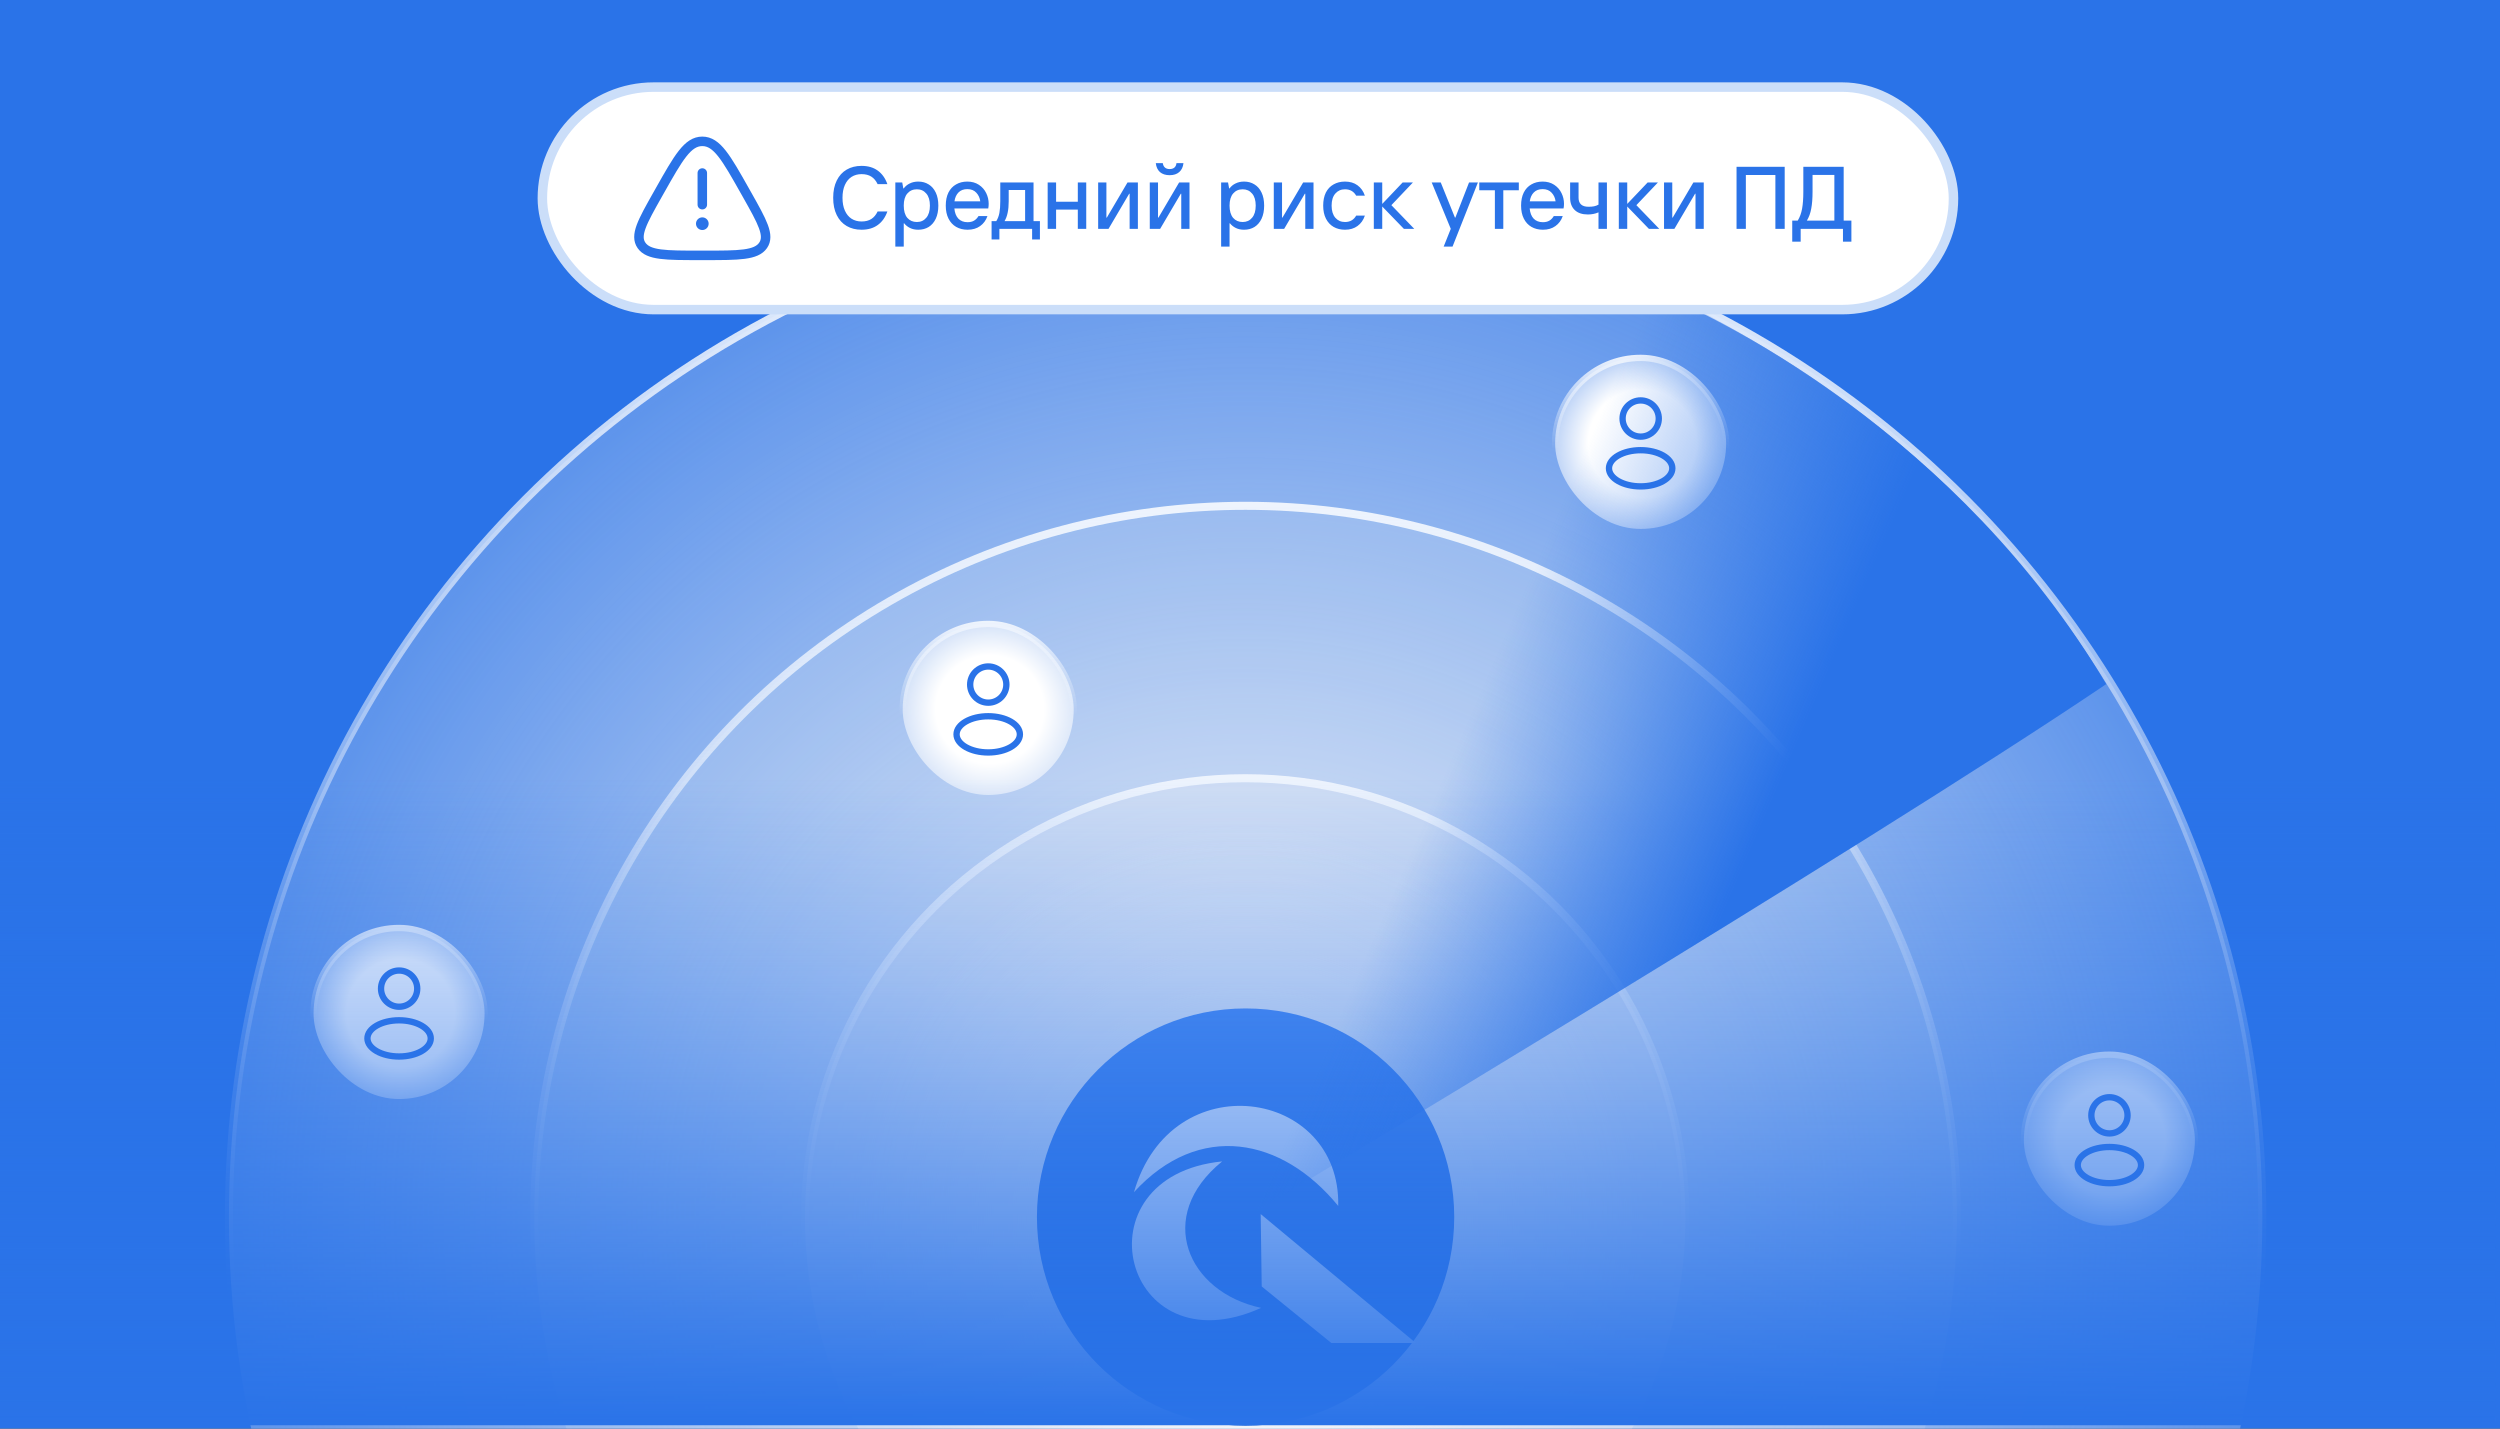
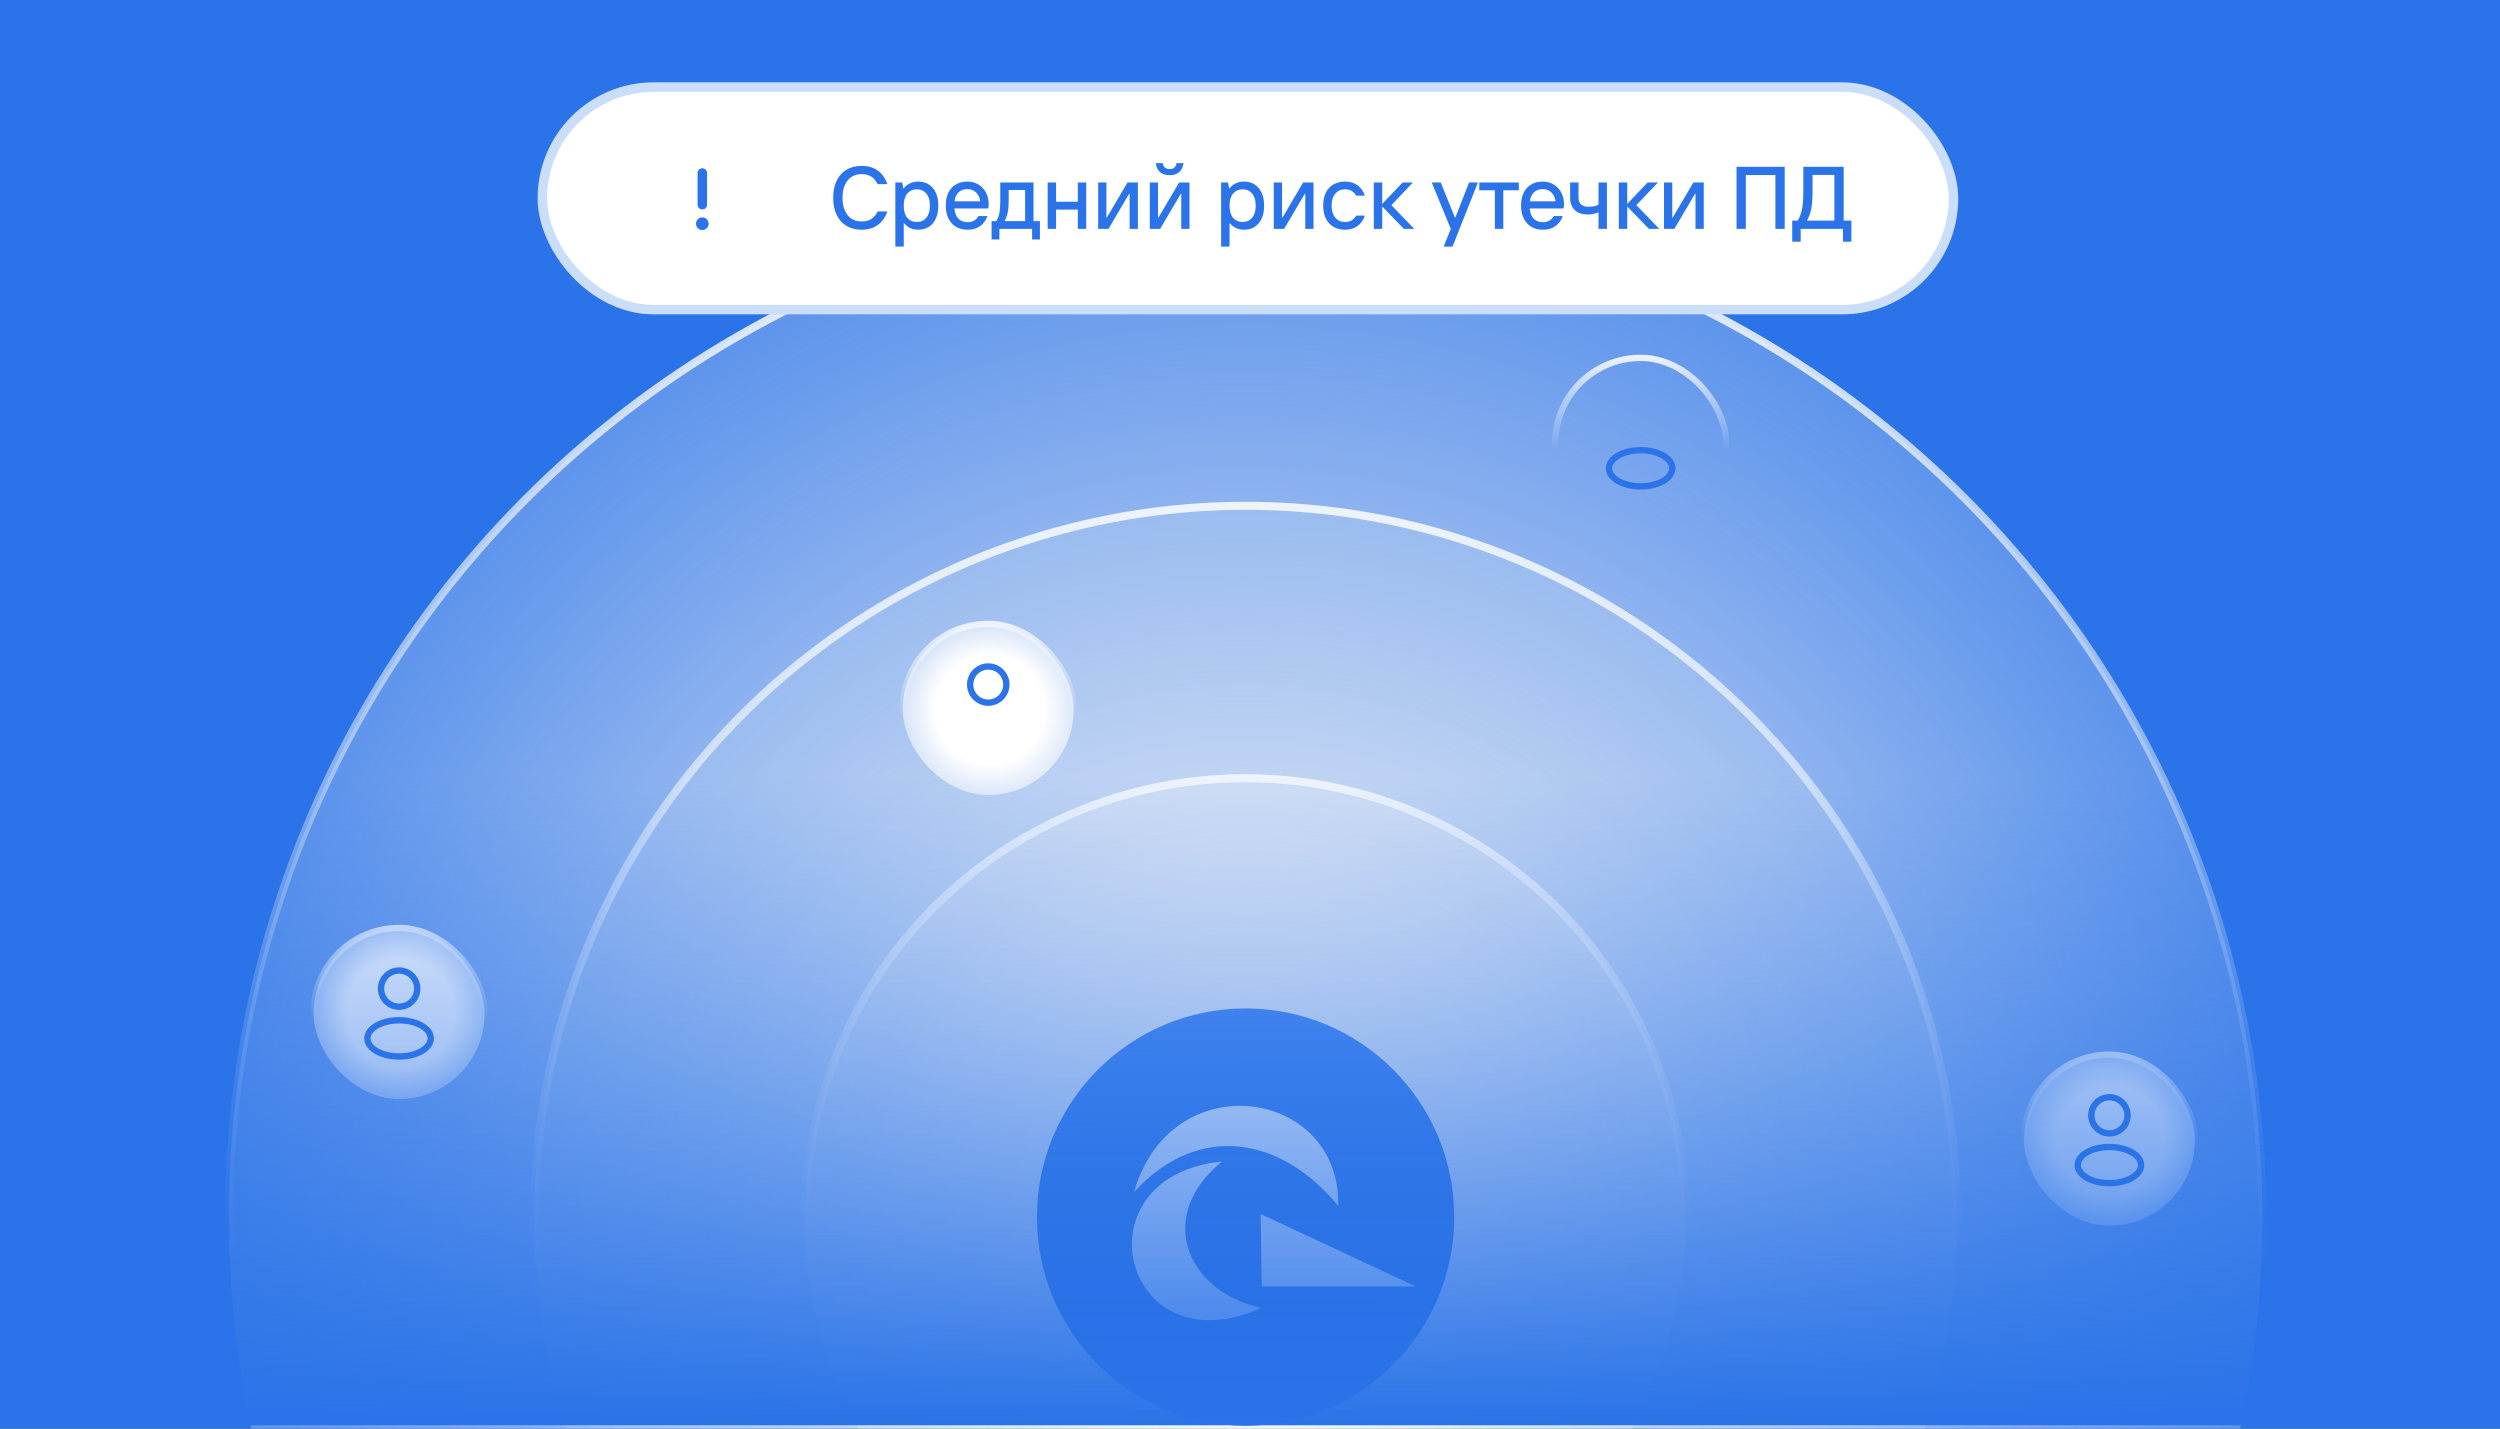
<svg xmlns="http://www.w3.org/2000/svg" width="287" height="164" viewBox="0 0 287 164" fill="none">
  <rect x="0" y="0" width="287" height="164" fill="#333333" stroke="none" />
  <g clip-path="url(#clip0_37271_10483)">
    <rect width="287" height="164" fill="#2A73E8" />
    <circle cx="142.999" cy="139.722" r="116.718" fill="url(#paint0_radial_37271_10483)" stroke="url(#paint1_linear_37271_10483)" stroke-width="0.923" />
    <circle cx="142.993" cy="139.722" r="81.656" fill="url(#paint2_radial_37271_10483)" stroke="url(#paint3_linear_37271_10483)" stroke-width="0.923" />
    <circle cx="142.951" cy="139.875" r="50.536" fill="url(#paint4_radial_37271_10483)" stroke="url(#paint5_linear_37271_10483)" stroke-width="0.923" />
    <circle cx="142.993" cy="139.721" r="23.953" fill="url(#paint6_linear_37271_10483)" />
    <path fill-rule="evenodd" clip-rule="evenodd" d="M140.302 133.33C132.521 139.635 136.311 148.34 144.777 150.145C128.886 157.318 123.356 135.039 140.302 133.33Z" fill="white" />
    <path fill-rule="evenodd" clip-rule="evenodd" d="M130.18 136.858C137.659 128.688 147.194 130.571 153.628 138.444C153.943 124.937 134.436 122.013 130.18 136.858Z" fill="white" />
-     <path fill-rule="evenodd" clip-rule="evenodd" d="M144.727 139.376L144.845 147.687L152.836 154.175H162.535L144.727 139.376Z" fill="white" />
+     <path fill-rule="evenodd" clip-rule="evenodd" d="M144.727 139.376L144.845 147.687H162.535L144.727 139.376Z" fill="white" />
    <rect x="103.629" y="71.629" width="19.634" height="19.634" rx="9.817" fill="url(#paint7_radial_37271_10483)" />
    <rect x="103.629" y="71.629" width="19.634" height="19.634" rx="9.817" stroke="url(#paint8_linear_37271_10483)" stroke-width="0.727" />
    <circle cx="113.453" cy="78.589" r="2.078" stroke="#2A73E8" stroke-width="0.727" />
-     <ellipse cx="113.448" cy="84.303" rx="3.636" ry="2.078" stroke="#2A73E8" stroke-width="0.727" />
    <rect x="232.34" y="121.078" width="19.634" height="19.634" rx="9.817" fill="url(#paint9_radial_37271_10483)" />
    <rect x="232.34" y="121.078" width="19.634" height="19.634" rx="9.817" stroke="url(#paint10_linear_37271_10483)" stroke-width="0.727" />
    <circle cx="242.164" cy="128.039" r="2.078" stroke="#2A73E8" stroke-width="0.727" />
    <ellipse cx="242.159" cy="133.752" rx="3.636" ry="2.078" stroke="#2A73E8" stroke-width="0.727" />
    <rect x="35.996" y="106.534" width="19.634" height="19.634" rx="9.817" fill="url(#paint11_radial_37271_10483)" />
    <rect x="35.996" y="106.534" width="19.634" height="19.634" rx="9.817" stroke="url(#paint12_linear_37271_10483)" stroke-width="0.727" />
    <circle cx="45.82" cy="113.495" r="2.078" stroke="#2A73E8" stroke-width="0.727" />
    <ellipse cx="45.816" cy="119.208" rx="3.636" ry="2.078" stroke="#2A73E8" stroke-width="0.727" />
-     <rect x="178.528" y="41.087" width="19.634" height="19.634" rx="9.817" fill="url(#paint13_radial_37271_10483)" />
    <rect x="178.528" y="41.087" width="19.634" height="19.634" rx="9.817" stroke="url(#paint14_linear_37271_10483)" stroke-width="0.727" />
-     <circle cx="188.351" cy="48.047" r="2.078" stroke="#2A73E8" stroke-width="0.727" />
    <ellipse cx="188.347" cy="53.76" rx="3.636" ry="2.078" stroke="#2A73E8" stroke-width="0.727" />
    <rect y="89.445" width="286.515" height="74.174" fill="url(#paint15_linear_37271_10483)" />
-     <path d="M187.617 31.997C178.163 54.176 143.258 139.622 143.258 139.622C143.258 139.622 213.796 97.444 241.793 78.537C224.704 49.813 197.798 36.723 187.617 31.997Z" fill="url(#paint16_linear_37271_10483)" />
    <rect x="62.264" y="9.999" width="161.995" height="25.544" rx="12.772" fill="white" />
    <rect x="62.264" y="9.999" width="161.995" height="25.544" rx="12.772" stroke="#CBDEF9" stroke-width="1.091" />
-     <path d="M75.76 21.87C77.882 18.108 78.943 16.226 80.624 16.226C82.304 16.226 83.365 18.108 85.487 21.87L85.752 22.339C87.515 25.466 88.397 27.03 87.6 28.173C86.803 29.316 84.831 29.316 80.888 29.316H80.359C76.416 29.316 74.444 29.316 73.647 28.173C72.85 27.03 73.732 25.466 75.495 22.339L75.76 21.87Z" stroke="#2A73E8" stroke-width="1.091" />
    <path d="M80.625 19.862V23.498" stroke="#2A73E8" stroke-width="1.091" stroke-linecap="round" />
    <circle cx="80.626" cy="25.68" r="0.727" fill="#2A73E8" />
    <path d="M98.908 26.373C98.257 26.373 97.686 26.23 97.198 25.945C96.709 25.66 96.329 25.243 96.058 24.693C95.786 24.143 95.65 23.482 95.65 22.708C95.65 21.934 95.786 21.273 96.058 20.723C96.329 20.173 96.709 19.756 97.198 19.471C97.686 19.185 98.257 19.043 98.908 19.043C99.648 19.043 100.266 19.223 100.761 19.582C101.263 19.942 101.633 20.461 101.871 21.14H100.751C100.568 20.753 100.327 20.465 100.028 20.275C99.73 20.085 99.356 19.99 98.908 19.99C98.474 19.99 98.09 20.095 97.758 20.305C97.432 20.516 97.177 20.825 96.994 21.232C96.811 21.639 96.719 22.131 96.719 22.708C96.719 23.285 96.811 23.777 96.994 24.184C97.177 24.591 97.432 24.9 97.758 25.111C98.09 25.321 98.474 25.426 98.908 25.426C99.356 25.426 99.73 25.331 100.028 25.141C100.327 24.951 100.568 24.663 100.751 24.276H101.871C101.633 24.954 101.263 25.474 100.761 25.834C100.266 26.193 99.648 26.373 98.908 26.373ZM102.784 28.307V20.947H103.578L103.7 21.629H103.751C103.927 21.384 104.158 21.194 104.443 21.059C104.728 20.916 105.054 20.845 105.42 20.845C105.868 20.845 106.265 20.953 106.612 21.171C106.958 21.381 107.229 21.693 107.426 22.107C107.623 22.521 107.721 23.02 107.721 23.604C107.721 24.188 107.623 24.69 107.426 25.111C107.229 25.525 106.958 25.84 106.612 26.057C106.265 26.268 105.868 26.373 105.42 26.373C105.054 26.373 104.735 26.305 104.463 26.169C104.192 26.034 103.971 25.857 103.802 25.64H103.751V28.307H102.784ZM105.258 25.487C105.706 25.487 106.065 25.324 106.337 24.999C106.615 24.673 106.754 24.208 106.754 23.604C106.754 23 106.615 22.538 106.337 22.219C106.065 21.893 105.706 21.731 105.258 21.731C104.803 21.731 104.436 21.893 104.158 22.219C103.887 22.538 103.751 23 103.751 23.604C103.751 24.215 103.887 24.683 104.158 25.009C104.436 25.328 104.803 25.487 105.258 25.487ZM113.501 23.4C113.501 23.584 113.484 23.76 113.451 23.93H109.561C109.609 24.439 109.762 24.829 110.02 25.101C110.284 25.372 110.637 25.508 111.078 25.508C111.37 25.508 111.615 25.45 111.811 25.335C112.015 25.219 112.188 25.043 112.331 24.805H113.359C113.189 25.294 112.908 25.677 112.514 25.956C112.127 26.234 111.649 26.373 111.078 26.373C110.583 26.373 110.145 26.265 109.765 26.047C109.392 25.83 109.1 25.515 108.89 25.101C108.679 24.686 108.574 24.188 108.574 23.604C108.574 23.02 108.676 22.521 108.879 22.107C109.09 21.693 109.382 21.381 109.755 21.171C110.128 20.953 110.559 20.845 111.048 20.845C111.557 20.845 111.998 20.967 112.371 21.211C112.745 21.456 113.026 21.775 113.216 22.168C113.406 22.555 113.501 22.966 113.501 23.4ZM112.534 23.115C112.487 22.728 112.337 22.399 112.086 22.128C111.835 21.849 111.489 21.71 111.048 21.71C110.627 21.71 110.291 21.836 110.04 22.087C109.789 22.338 109.633 22.681 109.572 23.115H112.534ZM118.65 25.386H119.383V27.493H118.487V26.271H114.73V27.493H113.834V25.386H114.374C114.544 25.114 114.662 24.802 114.73 24.449C114.798 24.089 114.832 23.638 114.832 23.095V20.947H118.65V25.386ZM117.683 25.386V21.812H115.799V23.095C115.799 23.611 115.759 24.055 115.677 24.428C115.603 24.795 115.484 25.114 115.321 25.386H117.683ZM123.733 23.156V20.947H124.7V26.271H123.733V24.062H121.239V26.271H120.272V20.947H121.239V23.156H123.733ZM127.259 26.271H126.068V20.947H127.015V24.978H127.066L129.438 20.947H130.629V26.271H129.682V22.24H129.631L127.259 26.271ZM133.185 26.271H131.994V20.947H132.94V24.978H132.991L135.363 20.947H136.555V26.271H135.608V22.24H135.557L133.185 26.271ZM134.274 20.112C133.813 20.112 133.443 19.993 133.164 19.756C132.893 19.511 132.733 19.169 132.686 18.727H133.49C133.517 18.945 133.599 19.114 133.735 19.236C133.87 19.352 134.05 19.409 134.274 19.409C134.505 19.409 134.688 19.352 134.824 19.236C134.96 19.114 135.038 18.945 135.058 18.727H135.862C135.815 19.169 135.652 19.511 135.374 19.756C135.102 19.993 134.736 20.112 134.274 20.112ZM140.186 28.307V20.947H140.98L141.102 21.629H141.153C141.33 21.384 141.56 21.194 141.845 21.059C142.13 20.916 142.456 20.845 142.823 20.845C143.271 20.845 143.668 20.953 144.014 21.171C144.36 21.381 144.632 21.693 144.828 22.107C145.025 22.521 145.124 23.02 145.124 23.604C145.124 24.188 145.025 24.69 144.828 25.111C144.632 25.525 144.36 25.84 144.014 26.057C143.668 26.268 143.271 26.373 142.823 26.373C142.456 26.373 142.137 26.305 141.866 26.169C141.594 26.034 141.374 25.857 141.204 25.64H141.153V28.307H140.186ZM142.66 25.487C143.108 25.487 143.468 25.324 143.739 24.999C144.017 24.673 144.156 24.208 144.156 23.604C144.156 23 144.017 22.538 143.739 22.219C143.468 21.893 143.108 21.731 142.66 21.731C142.205 21.731 141.839 21.893 141.56 22.219C141.289 22.538 141.153 23 141.153 23.604C141.153 24.215 141.289 24.683 141.56 25.009C141.839 25.328 142.205 25.487 142.66 25.487ZM147.422 26.271H146.231V20.947H147.178V24.978H147.228L149.601 20.947H150.792V26.271H149.845V22.24H149.794L147.422 26.271ZM154.406 26.373C153.911 26.373 153.473 26.265 153.093 26.047C152.72 25.83 152.428 25.515 152.217 25.101C152.007 24.686 151.902 24.188 151.902 23.604C151.902 23.02 152.004 22.521 152.207 22.107C152.418 21.693 152.713 21.381 153.093 21.171C153.473 20.953 153.911 20.845 154.406 20.845C154.976 20.845 155.455 20.987 155.842 21.273C156.235 21.558 156.517 21.955 156.687 22.464H155.689C155.411 21.975 154.983 21.731 154.406 21.731C153.951 21.731 153.582 21.893 153.297 22.219C153.011 22.545 152.869 23.007 152.869 23.604C152.869 24.201 153.011 24.666 153.297 24.999C153.582 25.324 153.951 25.487 154.406 25.487C154.983 25.487 155.411 25.243 155.689 24.754H156.687C156.517 25.263 156.235 25.66 155.842 25.945C155.455 26.23 154.976 26.373 154.406 26.373ZM158.681 26.271H157.714V20.947H158.681V23.41L161.023 20.947H162.204L159.73 23.553L162.356 26.271H161.165L158.681 23.706V26.271ZM166.752 28.307H165.734L166.549 26.271L164.36 20.947H165.398L167.027 24.978H167.078L168.646 20.947H169.664L166.752 28.307ZM172.579 26.271H171.612V21.843H169.821V20.947H174.361V21.843H172.579V26.271ZM179.547 23.4C179.547 23.584 179.53 23.76 179.496 23.93H175.607C175.655 24.439 175.807 24.829 176.065 25.101C176.33 25.372 176.683 25.508 177.124 25.508C177.416 25.508 177.66 25.45 177.857 25.335C178.061 25.219 178.234 25.043 178.376 24.805H179.404C179.235 25.294 178.953 25.677 178.559 25.956C178.173 26.234 177.694 26.373 177.124 26.373C176.629 26.373 176.191 26.265 175.811 26.047C175.437 25.83 175.146 25.515 174.935 25.101C174.725 24.686 174.62 24.188 174.62 23.604C174.62 23.02 174.721 22.521 174.925 22.107C175.135 21.693 175.427 21.381 175.801 21.171C176.174 20.953 176.605 20.845 177.093 20.845C177.602 20.845 178.044 20.967 178.417 21.211C178.79 21.456 179.072 21.775 179.262 22.168C179.452 22.555 179.547 22.966 179.547 23.4ZM178.58 23.115C178.532 22.728 178.383 22.399 178.132 22.128C177.881 21.849 177.535 21.71 177.093 21.71C176.673 21.71 176.337 21.836 176.086 22.087C175.834 22.338 175.678 22.681 175.617 23.115H178.58ZM183.508 24.378C183.135 24.541 182.728 24.622 182.287 24.622C181.635 24.622 181.133 24.452 180.78 24.113C180.427 23.774 180.25 23.305 180.25 22.708V20.947H181.218V22.708C181.218 23.041 181.313 23.295 181.503 23.471C181.693 23.648 181.978 23.736 182.358 23.736C182.609 23.736 182.819 23.719 182.989 23.685C183.165 23.651 183.339 23.587 183.508 23.492V20.947H184.475V26.271H183.508V24.378ZM186.807 26.271H185.84V20.947H186.807V23.41L189.149 20.947H190.33L187.856 23.553L190.483 26.271H189.292L186.807 23.706V26.271ZM192.221 26.271H191.03V20.947H191.977V24.978H192.028L194.4 20.947H195.591V26.271H194.644V22.24H194.593L192.221 26.271ZM200.424 26.271H199.355V19.145H204.883V26.271H203.814V20.091H200.424V26.271ZM211.654 25.324H212.54V27.747H211.573V26.271H206.717V27.747H205.749V25.324H206.381C206.618 24.938 206.785 24.483 206.88 23.96C206.975 23.438 207.022 22.786 207.022 22.006V19.145H211.654V25.324ZM210.585 25.324V20.081H208.081V22.006C208.081 22.779 208.03 23.431 207.928 23.96C207.833 24.483 207.667 24.938 207.429 25.324H210.585Z" fill="#2A73E8" />
  </g>
  <defs>
    <radialGradient id="paint0_radial_37271_10483" cx="0" cy="0" r="1" gradientUnits="userSpaceOnUse" gradientTransform="translate(142.999 139.722) rotate(90) scale(117.179)">
      <stop offset="0.072" stop-color="#F5F6F9" />
      <stop offset="1" stop-color="#EDF0F6" stop-opacity="0.26" />
    </radialGradient>
    <linearGradient id="paint1_linear_37271_10483" x1="142.999" y1="22.543" x2="142.999" y2="148.712" gradientUnits="userSpaceOnUse">
      <stop stop-color="#EEF4FD" />
      <stop offset="1" stop-color="#EEF4FD" stop-opacity="0" />
    </linearGradient>
    <radialGradient id="paint2_radial_37271_10483" cx="0" cy="0" r="1" gradientUnits="userSpaceOnUse" gradientTransform="translate(142.993 139.722) rotate(90) scale(44.986)">
      <stop stop-color="#F5F6F9" />
      <stop offset="1" stop-color="#EDF0F6" stop-opacity="0.14" />
    </radialGradient>
    <linearGradient id="paint3_linear_37271_10483" x1="142.993" y1="57.605" x2="142.993" y2="146.022" gradientUnits="userSpaceOnUse">
      <stop stop-color="#EEF4FD" />
      <stop offset="1" stop-color="#EEF4FD" stop-opacity="0" />
    </linearGradient>
    <radialGradient id="paint4_radial_37271_10483" cx="0" cy="0" r="1" gradientUnits="userSpaceOnUse" gradientTransform="translate(143.259 154.529) rotate(90) scale(26.179)">
      <stop stop-color="#F5F6F9" />
      <stop offset="1" stop-color="#EDF0F6" stop-opacity="0.31" />
    </radialGradient>
    <linearGradient id="paint5_linear_37271_10483" x1="142.951" y1="88.877" x2="142.951" y2="143.787" gradientUnits="userSpaceOnUse">
      <stop stop-color="#EEF4FD" />
      <stop offset="1" stop-color="#EEF4FD" stop-opacity="0" />
    </linearGradient>
    <linearGradient id="paint6_linear_37271_10483" x1="143.257" y1="115.624" x2="143.515" y2="163.618" gradientUnits="userSpaceOnUse">
      <stop stop-color="#4A8BF2" />
      <stop offset="1" stop-color="#1761D8" />
    </linearGradient>
    <radialGradient id="paint7_radial_37271_10483" cx="0" cy="0" r="1" gradientUnits="userSpaceOnUse" gradientTransform="translate(113.631 81.446) rotate(91.042) scale(10.182)">
      <stop offset="0.609" stop-color="white" />
      <stop offset="0.975" stop-color="white" stop-opacity="0.53" />
    </radialGradient>
    <linearGradient id="paint8_linear_37271_10483" x1="113.446" y1="71.265" x2="113.446" y2="82.227" gradientUnits="userSpaceOnUse">
      <stop stop-color="#EEF4FD" />
      <stop offset="1" stop-color="#EEF4FD" stop-opacity="0" />
    </linearGradient>
    <radialGradient id="paint9_radial_37271_10483" cx="0" cy="0" r="1" gradientUnits="userSpaceOnUse" gradientTransform="translate(242.342 130.895) rotate(91.042) scale(10.182)">
      <stop offset="0.609" stop-color="white" />
      <stop offset="0.975" stop-color="white" stop-opacity="0.53" />
    </radialGradient>
    <linearGradient id="paint10_linear_37271_10483" x1="242.157" y1="120.715" x2="242.157" y2="131.676" gradientUnits="userSpaceOnUse">
      <stop stop-color="#EEF4FD" />
      <stop offset="1" stop-color="#EEF4FD" stop-opacity="0" />
    </linearGradient>
    <radialGradient id="paint11_radial_37271_10483" cx="0" cy="0" r="1" gradientUnits="userSpaceOnUse" gradientTransform="translate(45.999 116.351) rotate(91.042) scale(10.182)">
      <stop offset="0.609" stop-color="white" />
      <stop offset="0.975" stop-color="white" stop-opacity="0.53" />
    </radialGradient>
    <linearGradient id="paint12_linear_37271_10483" x1="45.814" y1="106.171" x2="45.814" y2="117.132" gradientUnits="userSpaceOnUse">
      <stop stop-color="#EEF4FD" />
      <stop offset="1" stop-color="#EEF4FD" stop-opacity="0" />
    </linearGradient>
    <radialGradient id="paint13_radial_37271_10483" cx="0" cy="0" r="1" gradientUnits="userSpaceOnUse" gradientTransform="translate(188.53 50.904) rotate(91.042) scale(10.182)">
      <stop offset="0.609" stop-color="white" />
      <stop offset="0.975" stop-color="white" stop-opacity="0.53" />
    </radialGradient>
    <linearGradient id="paint14_linear_37271_10483" x1="188.345" y1="40.723" x2="188.345" y2="51.685" gradientUnits="userSpaceOnUse">
      <stop stop-color="#EEF4FD" />
      <stop offset="1" stop-color="#EEF4FD" stop-opacity="0" />
    </linearGradient>
    <linearGradient id="paint15_linear_37271_10483" x1="143.258" y1="89.445" x2="143.258" y2="163.619" gradientUnits="userSpaceOnUse">
      <stop stop-color="#2A73E8" stop-opacity="0" />
      <stop offset="1" stop-color="#2A73E8" />
    </linearGradient>
    <linearGradient id="paint16_linear_37271_10483" x1="164.346" y1="92.354" x2="197.07" y2="106.534" gradientUnits="userSpaceOnUse">
      <stop stop-color="#2A73E8" stop-opacity="0" />
      <stop offset="1" stop-color="#2A73E8" />
    </linearGradient>
    <clipPath id="clip0_37271_10483">
      <rect width="287" height="164" fill="white" />
    </clipPath>
  </defs>
</svg>